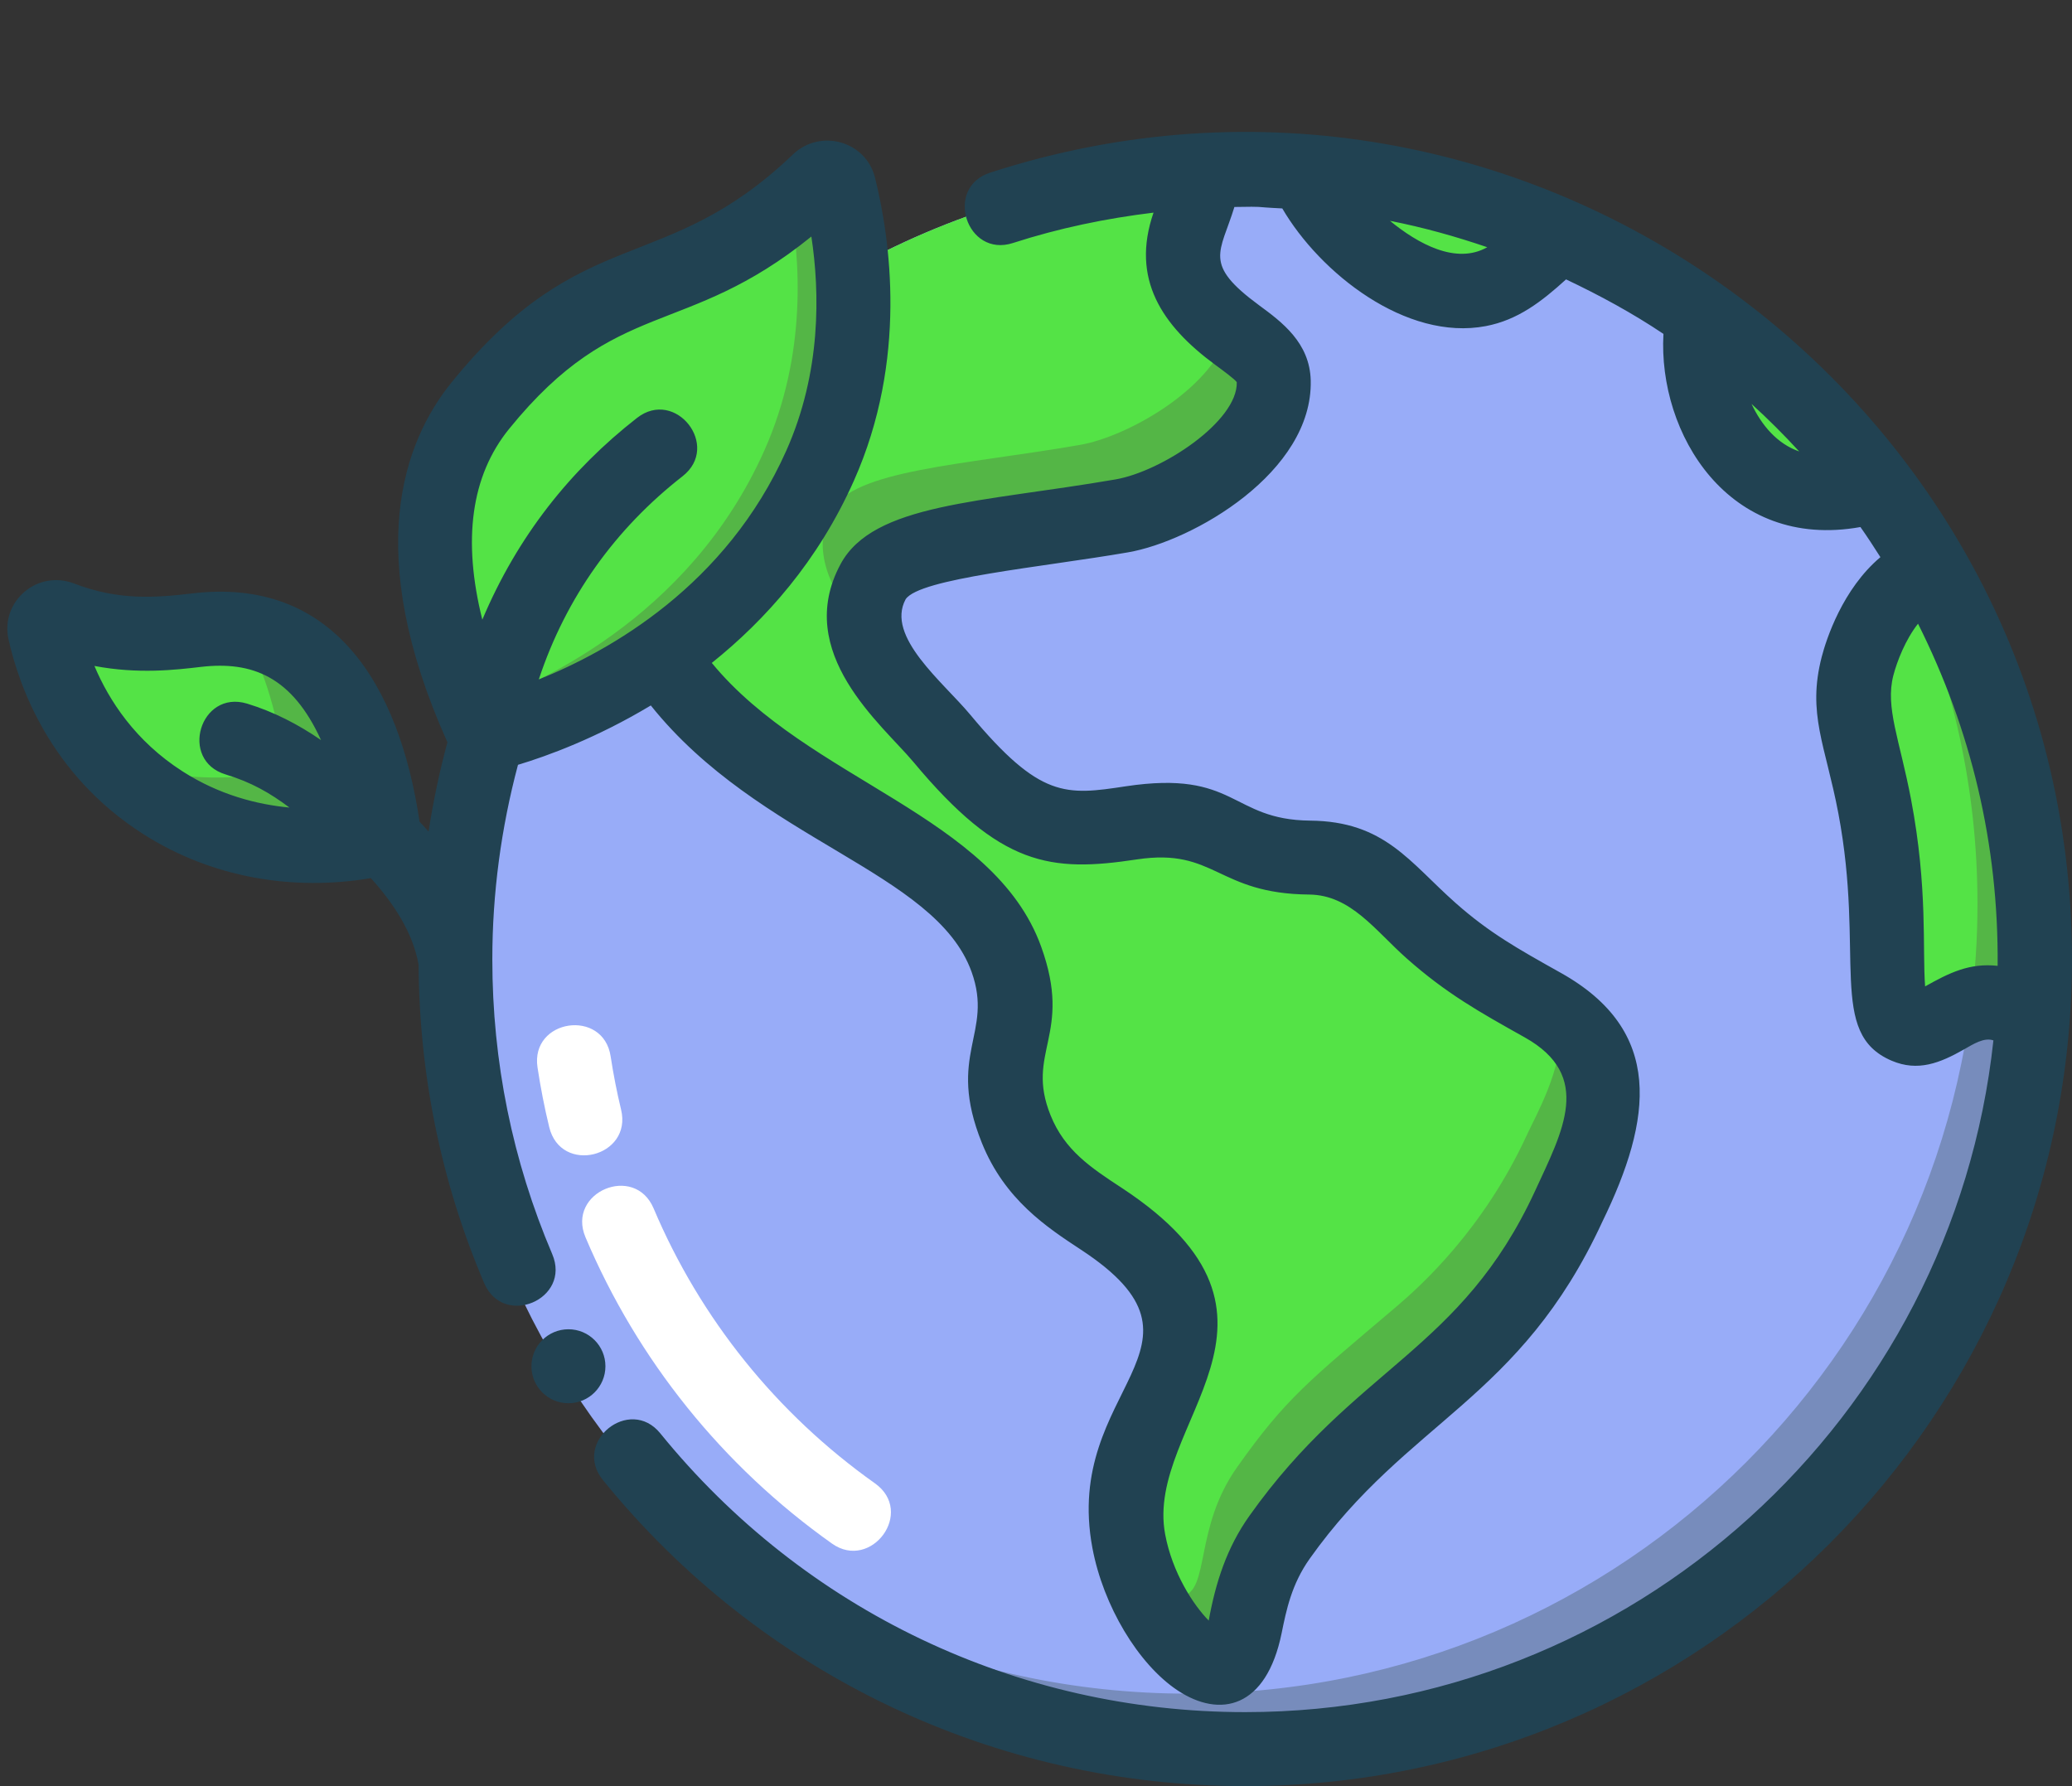
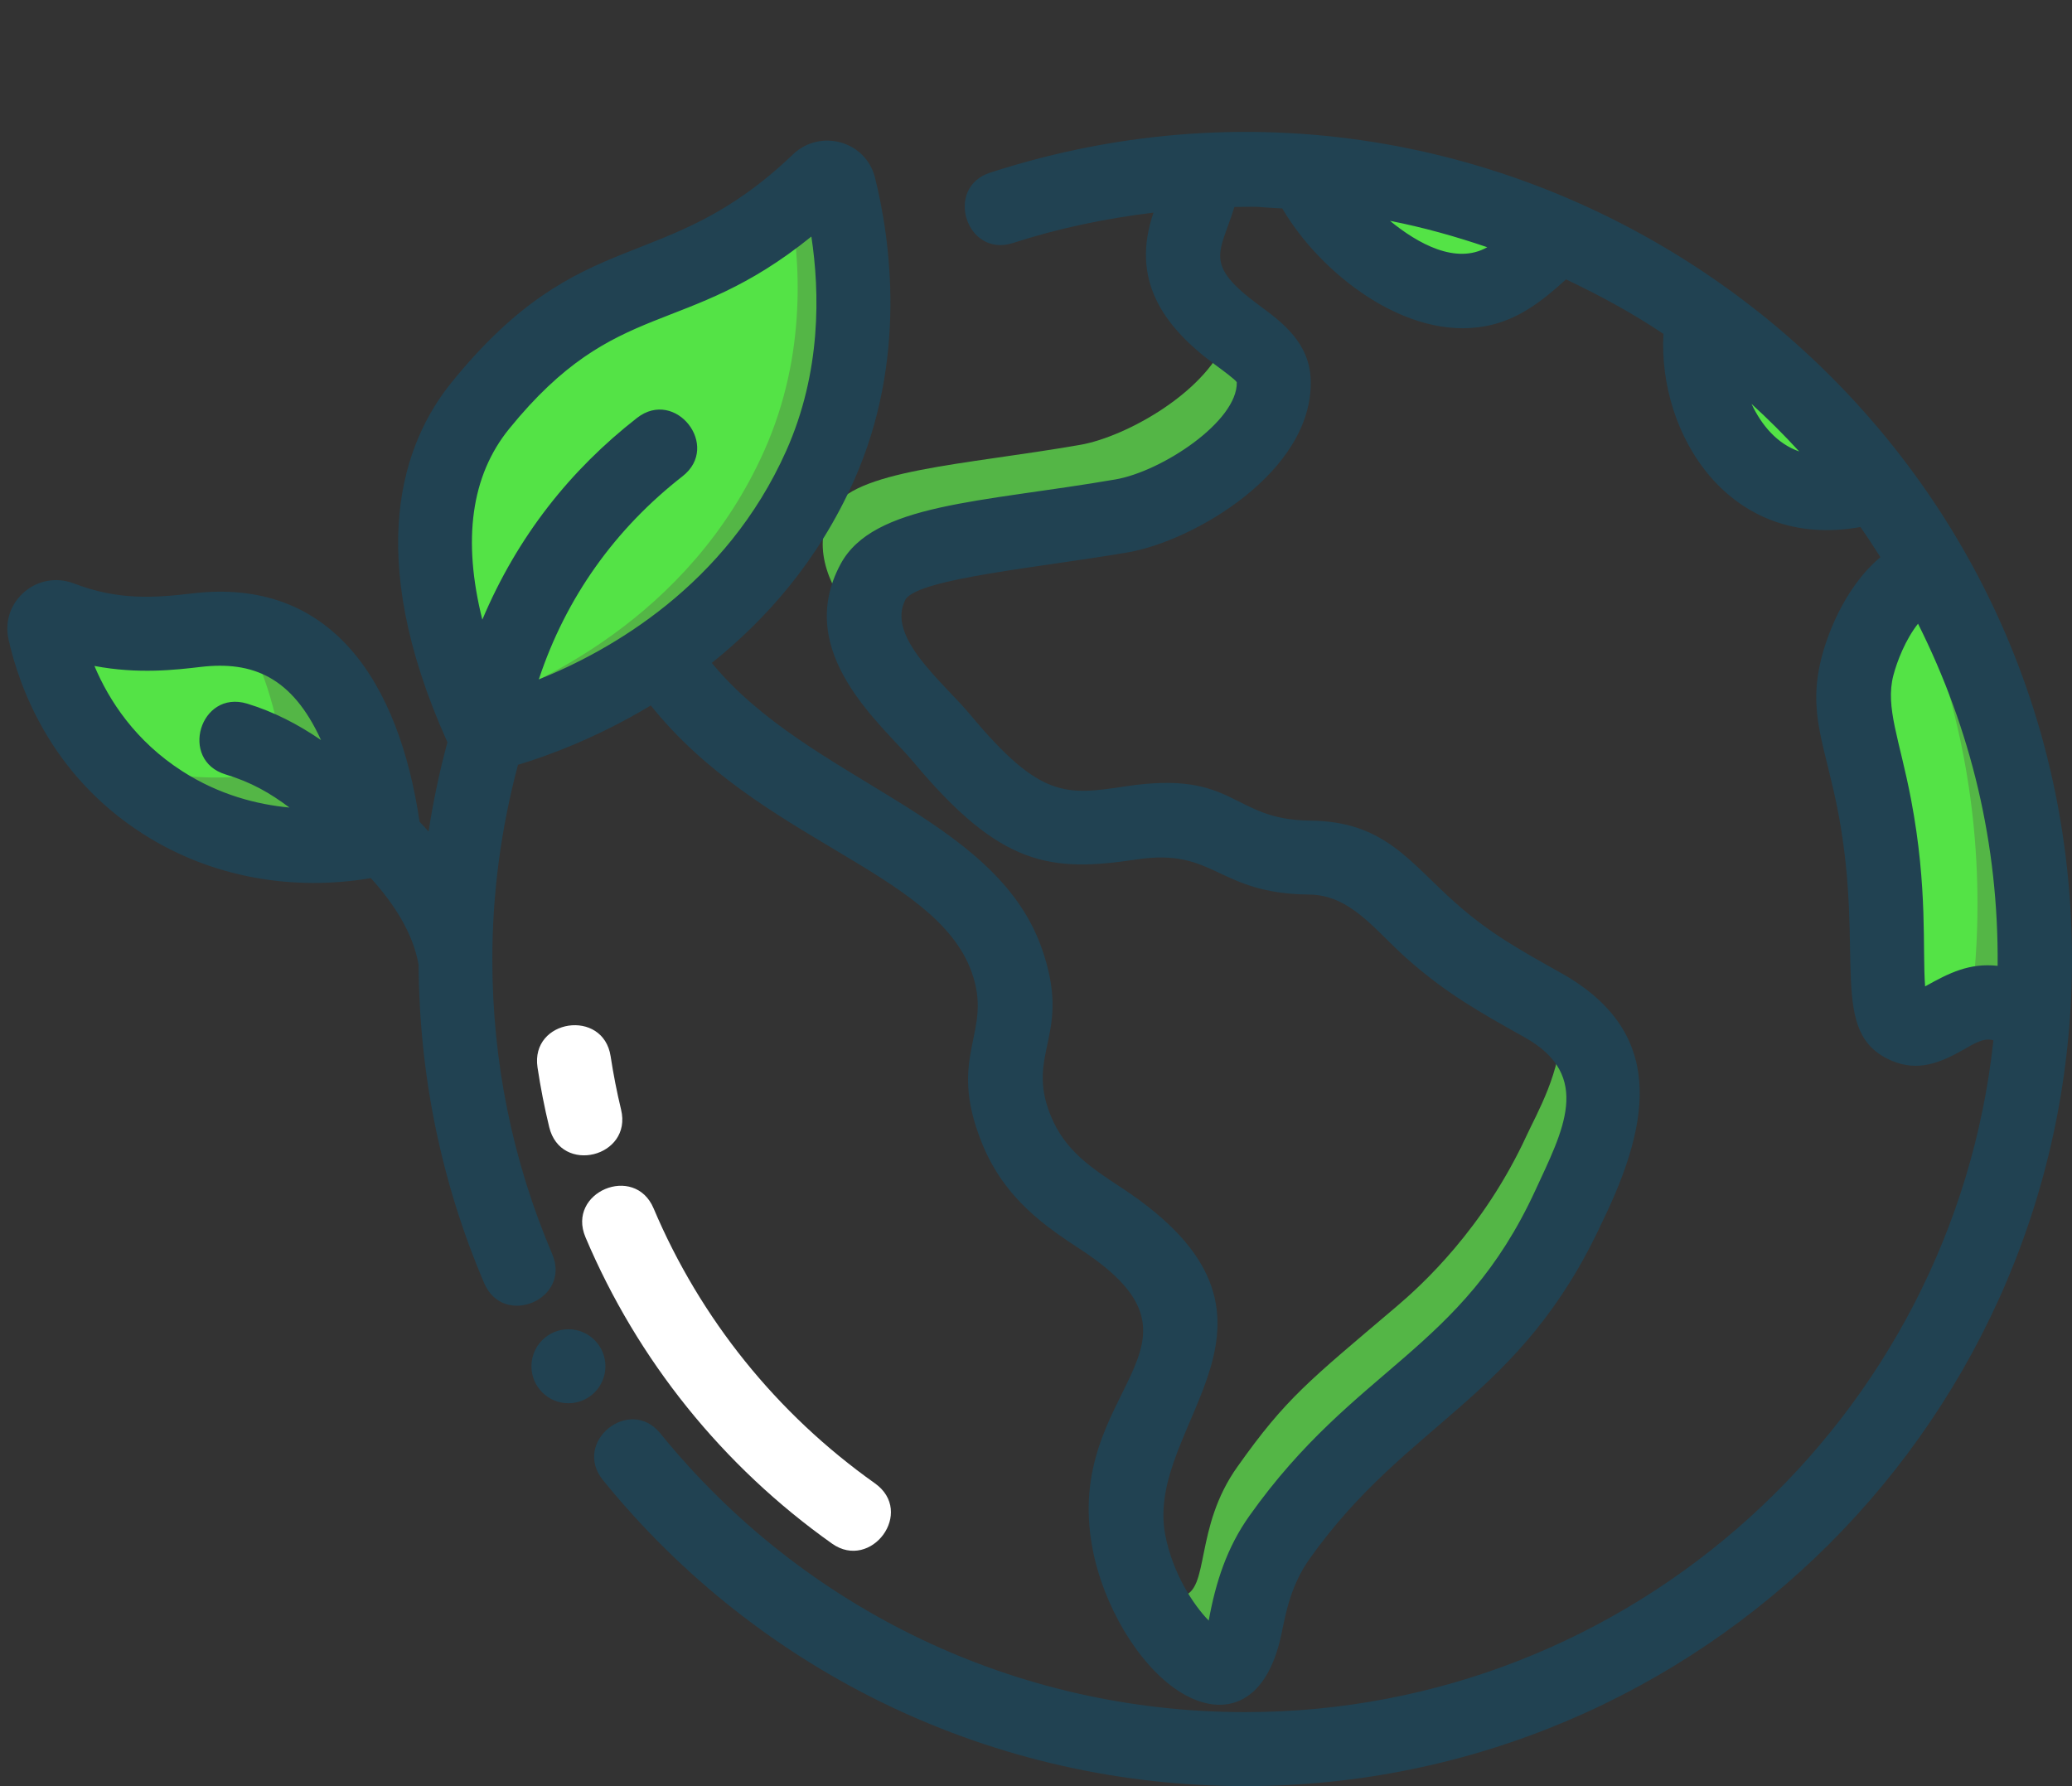
<svg xmlns="http://www.w3.org/2000/svg" height="170.6" preserveAspectRatio="xMidYMid meet" version="1.0" viewBox="-0.7 -12.6 197.9 170.6" width="197.9" zoomAndPan="magnify">
  <rect x="-0.7" y="-12.6" width="197.9" height="170.6" fill="#333333" stroke="none" />
  <g id="change1_1">
-     <path d="M192.729,79.03c0,41.658-33.779,75.438-75.438,75.438c-41.658,0-75.438-33.779-75.438-75.438 c0-16.042,5.017-30.917,13.533-43.143C68.248,17.479,89.13,5.077,112.945,3.734c1.449-0.106,2.897-0.141,4.346-0.141 C158.95,3.593,192.729,37.372,192.729,79.03z" fill="#98ACF8" />
-   </g>
+     </g>
  <g id="change2_1">
-     <path d="M172.146,27.354c10.007,12.801,16.025,28.871,16.025,46.376c0,41.658-33.779,75.438-75.438,75.438 c-21.638,0-41.097-9.164-54.854-23.762c13.808,17.663,35.258,29.062,59.412,29.062c41.659,0,75.438-33.779,75.438-75.438 C192.729,59.01,184.874,40.86,172.146,27.354z" fill="#778CBC" />
-   </g>
+     </g>
  <g id="change3_1">
-     <path d="M148.208,102.598c-4.134,8.975-10.07,14.346-12.437,16.36c-8.409,7.137-10.565,8.763-15.194,15.3 c-4.169,5.83-2.615,11.801-5.265,12.367c-2.827,0.601-7.879-5.3-9.116-12.014c-1.979-10.459,6.784-14.628,4.558-22.79 c-2.226-8.021-11.766-7.773-15.335-16.572c-3.003-7.491,1.732-8.833-0.918-16.218c-2.049-5.724-10.035-11.342-18.091-15.653 c-6.749-3.639-12.155-9.611-14.981-13.356c-2.791-3.71-4.876-8.657-6.042-14.134C68.248,17.479,89.13,5.077,112.945,3.734 c0.389,2.827-2.403,4.735-1.484,8.975c1.307,6.148,8.48,6.819,8.586,11.095c0.141,6.431-9.54,12.013-14.522,12.862 c-11.166,1.943-21.624,2.367-23.744,6.289c-2.721,4.982,2.014,10.424,4.311,12.473c2.897,2.579,7.844,11.66,16.501,11.024 c4.947-0.353,7.385-1.661,11.165,0c0.954,0.424,3.498,1.802,6.29,2.473c2.721,0.636,3.533,0.212,5.441,0.53 c3.993,0.707,5.724,3.427,9.576,6.855c3.498,3.074,6.466,4.735,10.671,7.102C156.017,89.171,149.763,99.206,148.208,102.598z" fill="#54E346" />
-   </g>
+     </g>
  <g id="change3_2">
    <path d="M35.115,67.404c-2.387-18.459-11.612-19.998-15.542-20.019c-2.382-0.013-6.995,1.315-12.715-0.109 c-1.013-0.252-1.916-0.551-2.693-0.849c-0.853-0.327-1.72,0.396-1.526,1.267c0.831,3.748,3.413,11.335,11.284,16.371 C23.518,70.205,33.555,67.804,35.115,67.404z" fill="#54E346" />
  </g>
  <g id="change3_3">
    <path d="M44.675,57.647c-0.723-1.944-10.108-19.564-0.416-31.511c9.095-11.21,17.358-11.456,23.464-14.807 c3.129-1.717,6.695-4.583,8.828-6.624c0.659-0.631,1.748-0.349,1.964,0.516c1.273,5.107,3.006,15.85-1.814,26.662 C67.675,52.129,46.349,57.373,44.675,57.647z" fill="#54E346" />
  </g>
  <g id="change4_1">
    <path d="M78.769,134.838c-10.441-7.403-18.585-17.524-23.55-29.266c-1.819-4.308,4.691-7.051,6.508-2.754 c4.455,10.533,11.76,19.611,21.128,26.254C86.735,131.822,82.502,137.482,78.769,134.838z M51.755,95.05 c-0.452-1.86-0.825-3.773-1.115-5.688c-0.704-4.632,6.291-5.669,6.984-1.059c0.262,1.715,0.597,3.425,0.997,5.084 C59.718,97.919,52.862,99.637,51.755,95.05z" fill="#FFF" />
  </g>
  <g id="change3_4">
    <path d="M194.602,85.072c-0.565-0.601-1.237-1.095-2.049-1.413c-0.353-0.177-0.742-0.318-1.166-0.389 c-1.449-0.318-2.721-0.071-3.887,0.353c-2.403,0.883-4.346,2.615-6.36,1.837c-3.71-1.378-0.671-8.304-3.427-21.059 c-1.449-6.643-3.18-8.94-1.873-13.391c0.212-0.742,1.767-5.689,5.689-8.127c0.459-0.283,0.954-0.565,1.484-0.742 c0.106-0.071,0.212-0.106,0.318-0.141l1.731,3.993l1.378,3.215c1.237,2.827,2.332,5.689,3.251,8.621 c1.767,5.512,3.003,11.201,3.675,16.996L194.602,85.072z" fill="#54E346" />
  </g>
  <g id="change3_5">
    <path d="M161.071,17.476c-1.174,4.745,1.005,14.117,8.162,16.457c2.671,0.874,5.758,0.676,8.274-0.187 L161.071,17.476z" fill="#54E346" />
  </g>
  <g id="change3_6">
    <path d="M123.042,3.82c2.225,5.53,10.266,12.46,16.589,11.254c2.675-0.51,4.705-2.413,7.38-4.92L123.042,3.82z" fill="#54E346" />
  </g>
  <g id="change5_1">
    <path d="M35.115,67.404c-1.56,0.4-11.597,2.801-21.193-3.339c-2.291-1.466-4.091-3.154-5.573-4.895 c8.584,3.995,16.772,2.083,18.168,1.725c-0.781-6.041-2.301-10.245-4.121-13.202C26.851,48.66,33.195,52.552,35.115,67.404z M78.516,5.222c-0.216-0.865-1.305-1.147-1.964-0.516c-0.543,0.52-1.181,1.093-1.879,1.686c1.074,5.666,1.741,14.817-2.375,24.05 c-7.14,16.014-21.943,22.623-28.66,24.83c0.51,1.19,0.911,2.035,1.037,2.376c1.674-0.275,23.001-5.518,32.027-25.763 C81.522,21.072,79.789,10.329,78.516,5.222z M102.441,29.895c-11.166,1.943-21.624,2.367-23.744,6.289 c-2.044,3.743,0.12,7.743,2.296,10.372c-0.067-1.192,0.137-2.409,0.788-3.602c2.12-3.922,12.579-4.346,23.744-6.289 c4.982-0.848,14.663-6.431,14.522-12.862c-0.049-1.983-1.631-3.195-3.431-4.534C114.873,24.716,106.835,29.147,102.441,29.895z M148.411,85.359c0.077,4.304-2.385,8.502-3.286,10.469c-4.134,8.975-10.07,14.346-12.437,16.36 c-8.409,7.137-10.565,8.763-15.194,15.3c-4.169,5.83-2.615,11.801-5.265,12.367c-1.576,0.335-3.829-1.389-5.742-4.109 c1.56,6.222,6.162,11.445,8.826,10.879c2.65-0.565,1.095-6.537,5.265-12.367c4.629-6.537,6.784-8.162,15.194-15.3 c2.367-2.014,8.303-7.385,12.437-16.36C149.6,99.561,154.721,91.21,148.411,85.359z M189.691,57.83 c-1.201-4.099-2.756-8.056-4.629-11.837c-0.636-1.307-1.307-2.579-2.049-3.851c-0.53,0.177-1.025,0.459-1.484,0.742 c4.275,9.434,6.643,19.858,6.643,30.847c0,3.357-0.212,6.643-0.671,9.893c1.166-0.424,2.438-0.671,3.887-0.353 c0.424,0.071,0.813,0.212,1.166,0.389c0.141-1.519,0.177-3.074,0.177-4.629C192.729,71.646,191.669,64.543,189.691,57.83z" fill="#54B646" />
  </g>
  <g id="change6_1">
    <path d="M93.88,3.887c-4.451,1.437-2.257,8.168,2.174,6.722c4.365-1.413,8.861-2.347,13.421-2.9 c-2.184,6.326,0.794,10.786,5.895,14.537c0.756,0.557,1.901,1.399,2.057,1.661c0.093,3.74-7.16,8.521-11.587,9.285 c-12.88,2.22-23.122,2.278-26.252,8.081c-4.574,8.484,3.998,15.369,6.949,18.902c8.326,9.984,13.086,10.564,21.356,9.311 c7.498-1.128,7.615,3.281,16.463,3.357c3.969,0.045,6.292,3.437,9.296,6.097c3.782,3.351,6.925,5.11,11.276,7.545 c6.573,3.68,3.608,8.973,1.001,14.642c-7.096,15.374-17.154,16.769-27.301,31.065c-2.151,3.029-3.216,6.336-3.882,9.998 c-1.484-1.51-3.475-4.579-4.161-8.24c-1.995-10.656,14.883-20.593-4.161-33.098c-2.916-1.912-5.431-3.564-6.784-6.927 c-2.443-6.062,2.15-7.653-0.894-16.095c-4.519-12.558-22.23-15.875-31.462-27.111c5.148-4.123,10.153-9.734,13.571-17.4 c5.155-11.559,3.475-23.103,2.015-28.961c-0.88-3.495-5.224-4.697-7.833-2.21C62.687,13.963,55.018,8.407,42.442,23.911 c-4.648,5.724-8.495,16.321-0.455,34.281c0.021,0.048,0.027,0.063,0.047,0.107c-0.762,2.804-1.355,5.651-1.802,8.528 c-0.285-0.323-0.566-0.635-0.857-0.942c-1.963-13.217-8.327-23.401-21.712-21.804c-3.533,0.411-7.02,0.698-11.311-0.956 c-3.495-1.326-7.037,1.726-6.239,5.335c1.004,4.515,4.003,12.933,12.829,18.581c6.626,4.238,14.426,5.483,21.779,4.233 c2.155,2.384,4.016,5.19,4.56,8.263c0.066,10.547,2.156,20.781,6.262,30.419c1.836,4.303,8.345,1.552,6.501-2.771 c-3.796-8.911-5.721-18.383-5.721-28.155c0-6.311,0.844-12.552,2.451-18.579c2.791-0.834,7.526-2.566,12.686-5.669 c10.345,12.946,27.172,15.826,30.638,25.446c2.125,5.906-2.436,7.845,0.983,16.34c2.181,5.416,6.218,8.066,9.461,10.195 c14.147,9.282-1.784,13.154,1.097,28.495c1.032,5.511,4.375,11.1,8.126,13.594c4.067,2.7,8.483,1.721,9.948-5.469 c0.445-2.188,0.949-4.665,2.674-7.096c9.414-13.267,20.073-15.123,27.956-32.194c4.791-9.834,5.911-18.242-3.968-23.771 c-4.113-2.302-6.829-3.823-10.041-6.668c-4.412-3.9-6.774-7.812-13.916-7.872c-7.614-0.082-7.011-4.867-17.584-3.28 c-5.73,0.87-8.179,1.189-14.872-6.849c-2.595-3.114-8.089-7.444-6.163-11.014c1.324-2.001,13-3.058,21.238-4.481 c6.204-1.07,17.667-7.653,17.453-16.423c-0.09-3.613-2.774-5.59-4.934-7.179c-5.392-3.968-3.709-4.978-2.356-9.387 c3.276-0.045,1.354-0.018,4.574,0.14c3.583,6.142,11.815,12.695,19.442,11.238c3.05-0.582,5.313-2.328,7.66-4.461 c3.228,1.53,6.36,3.231,9.303,5.206c-0.538,9.497,6.195,20.714,18.815,18.448c0.663,0.941,1.289,1.905,1.907,2.878 c-3.613,3.042-5.17,7.84-5.605,9.522c-1.408,5.445,0.351,8.414,1.587,14.936c2.565,13.534-1.066,21.01,5.093,23.638 c2.506,1.069,4.615,0.226,6.932-1.094c0.85-0.481,1.896-1.162,2.786-0.846c-3.877,36.017-34.44,64.16-71.469,64.16 c-21.766,0-42.121-9.703-55.854-26.621c-2.937-3.624-8.429,0.821-5.486,4.455C71.965,147.345,94.325,158,118.227,158 c43.543,0,78.97-35.425,78.97-78.97C197.196,25.627,144.899-12.64,93.88,3.887z M47.928,28.362 c10.321-12.718,16.743-8.56,28.867-18.369c0.811,5.338,0.952,12.94-2.395,20.452c-5.75,12.898-16.85,19.124-23.639,21.851 c2.6-7.857,7.327-14.411,13.729-19.405c3.693-2.881-0.675-8.442-4.348-5.573c-6.353,4.958-11.409,11.288-14.775,19.271 C43.462,38.973,44.289,32.849,47.928,28.362z M8.319,51.008c4.186,0.794,7.736,0.376,10.169,0.091 c4.904-0.57,8.712,0.933,11.472,6.988c-2.169-1.492-4.512-2.706-7.062-3.482c-4.493-1.35-6.514,5.408-2.057,6.763 c2.475,0.75,4.229,1.765,6.106,3.166c-3.1-0.292-6.698-1.209-10.194-3.446C12.212,58.184,9.703,54.29,8.319,51.008z M132.058,8.493 c3.184,0.623,6.273,1.491,9.292,2.52C138.366,12.71,134.715,10.668,132.058,8.493z M166.59,25.979 c1.586,1.447,3.104,2.96,4.555,4.542C169.027,29.782,167.549,28.012,166.59,25.979z M183.17,81.617 c-0.271-3.533,0.276-9.343-1.342-17.86c-1.09-5.724-2.482-8.779-1.691-11.842c0.353-1.354,1.16-3.431,2.357-4.942 c5.069,10.118,7.7,21.041,7.604,32.679C187.388,79.357,185.46,80.334,183.17,81.617z M57.125,117.898 c0,1.951-1.582,3.533-3.533,3.533c-1.952,0-3.533-1.582-3.533-3.533c0-1.952,1.582-3.533,3.533-3.533 C55.543,114.364,57.125,115.946,57.125,117.898z" fill="#214252" />
  </g>
</svg>